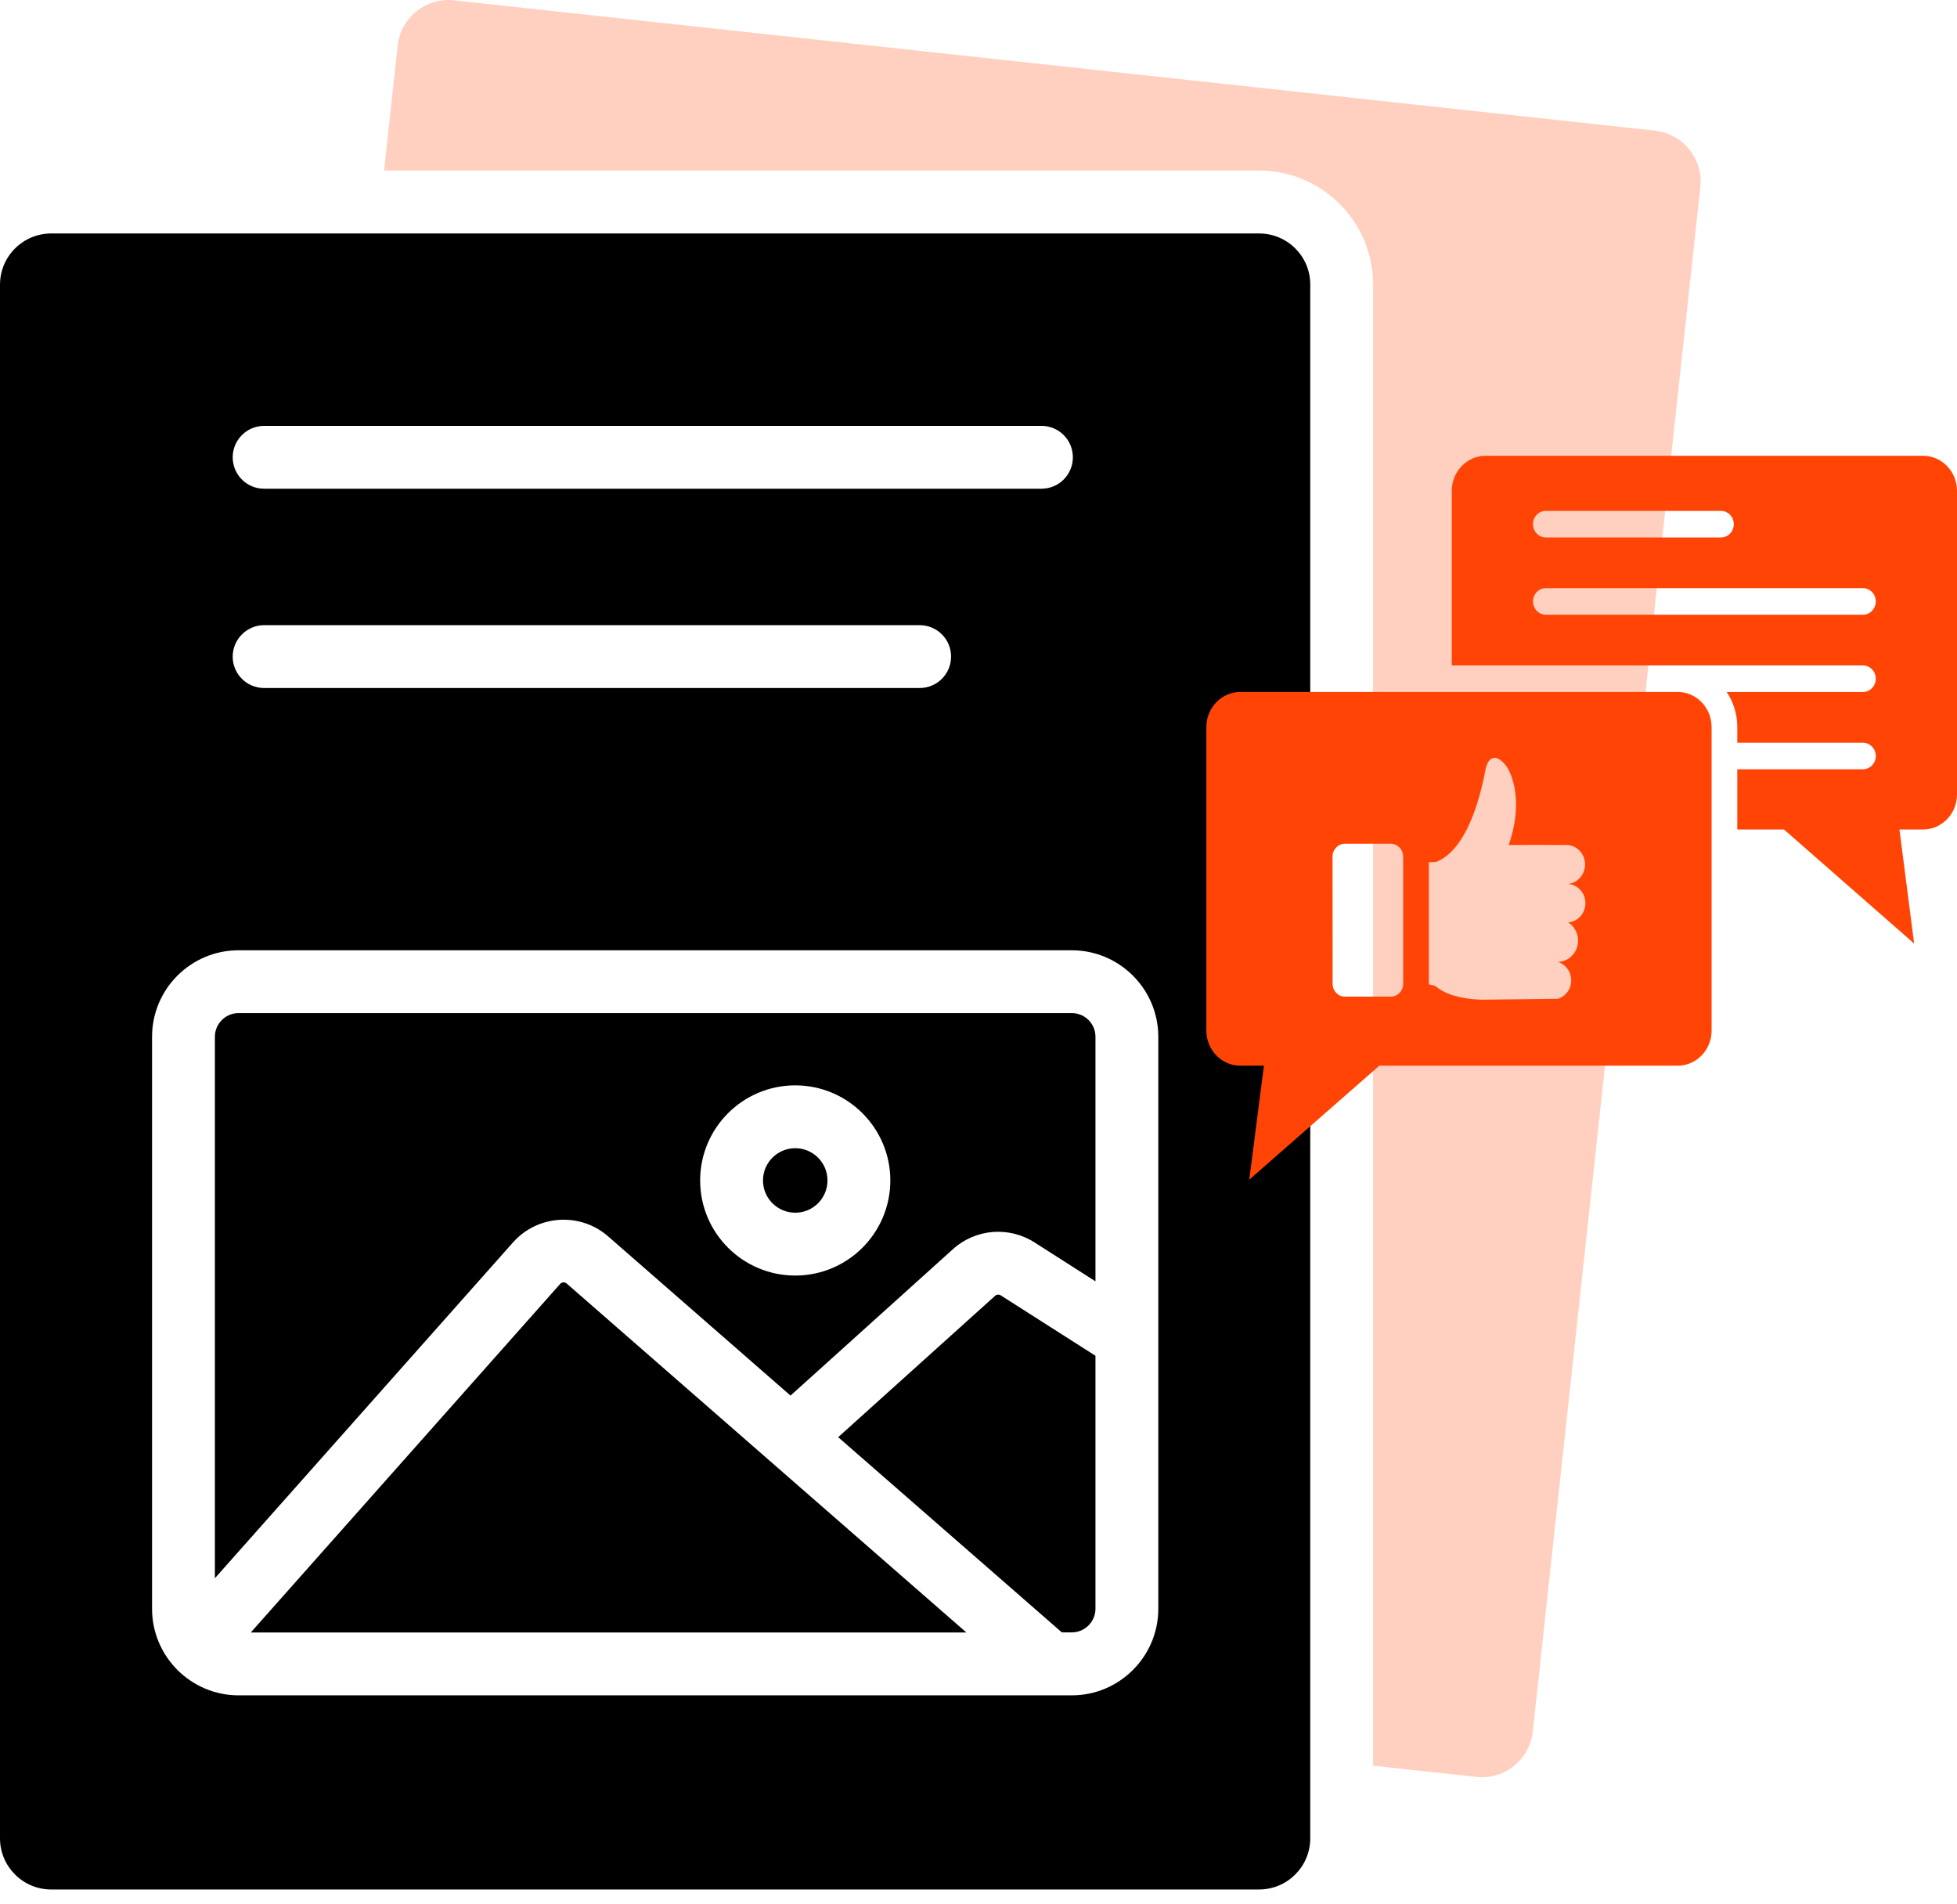
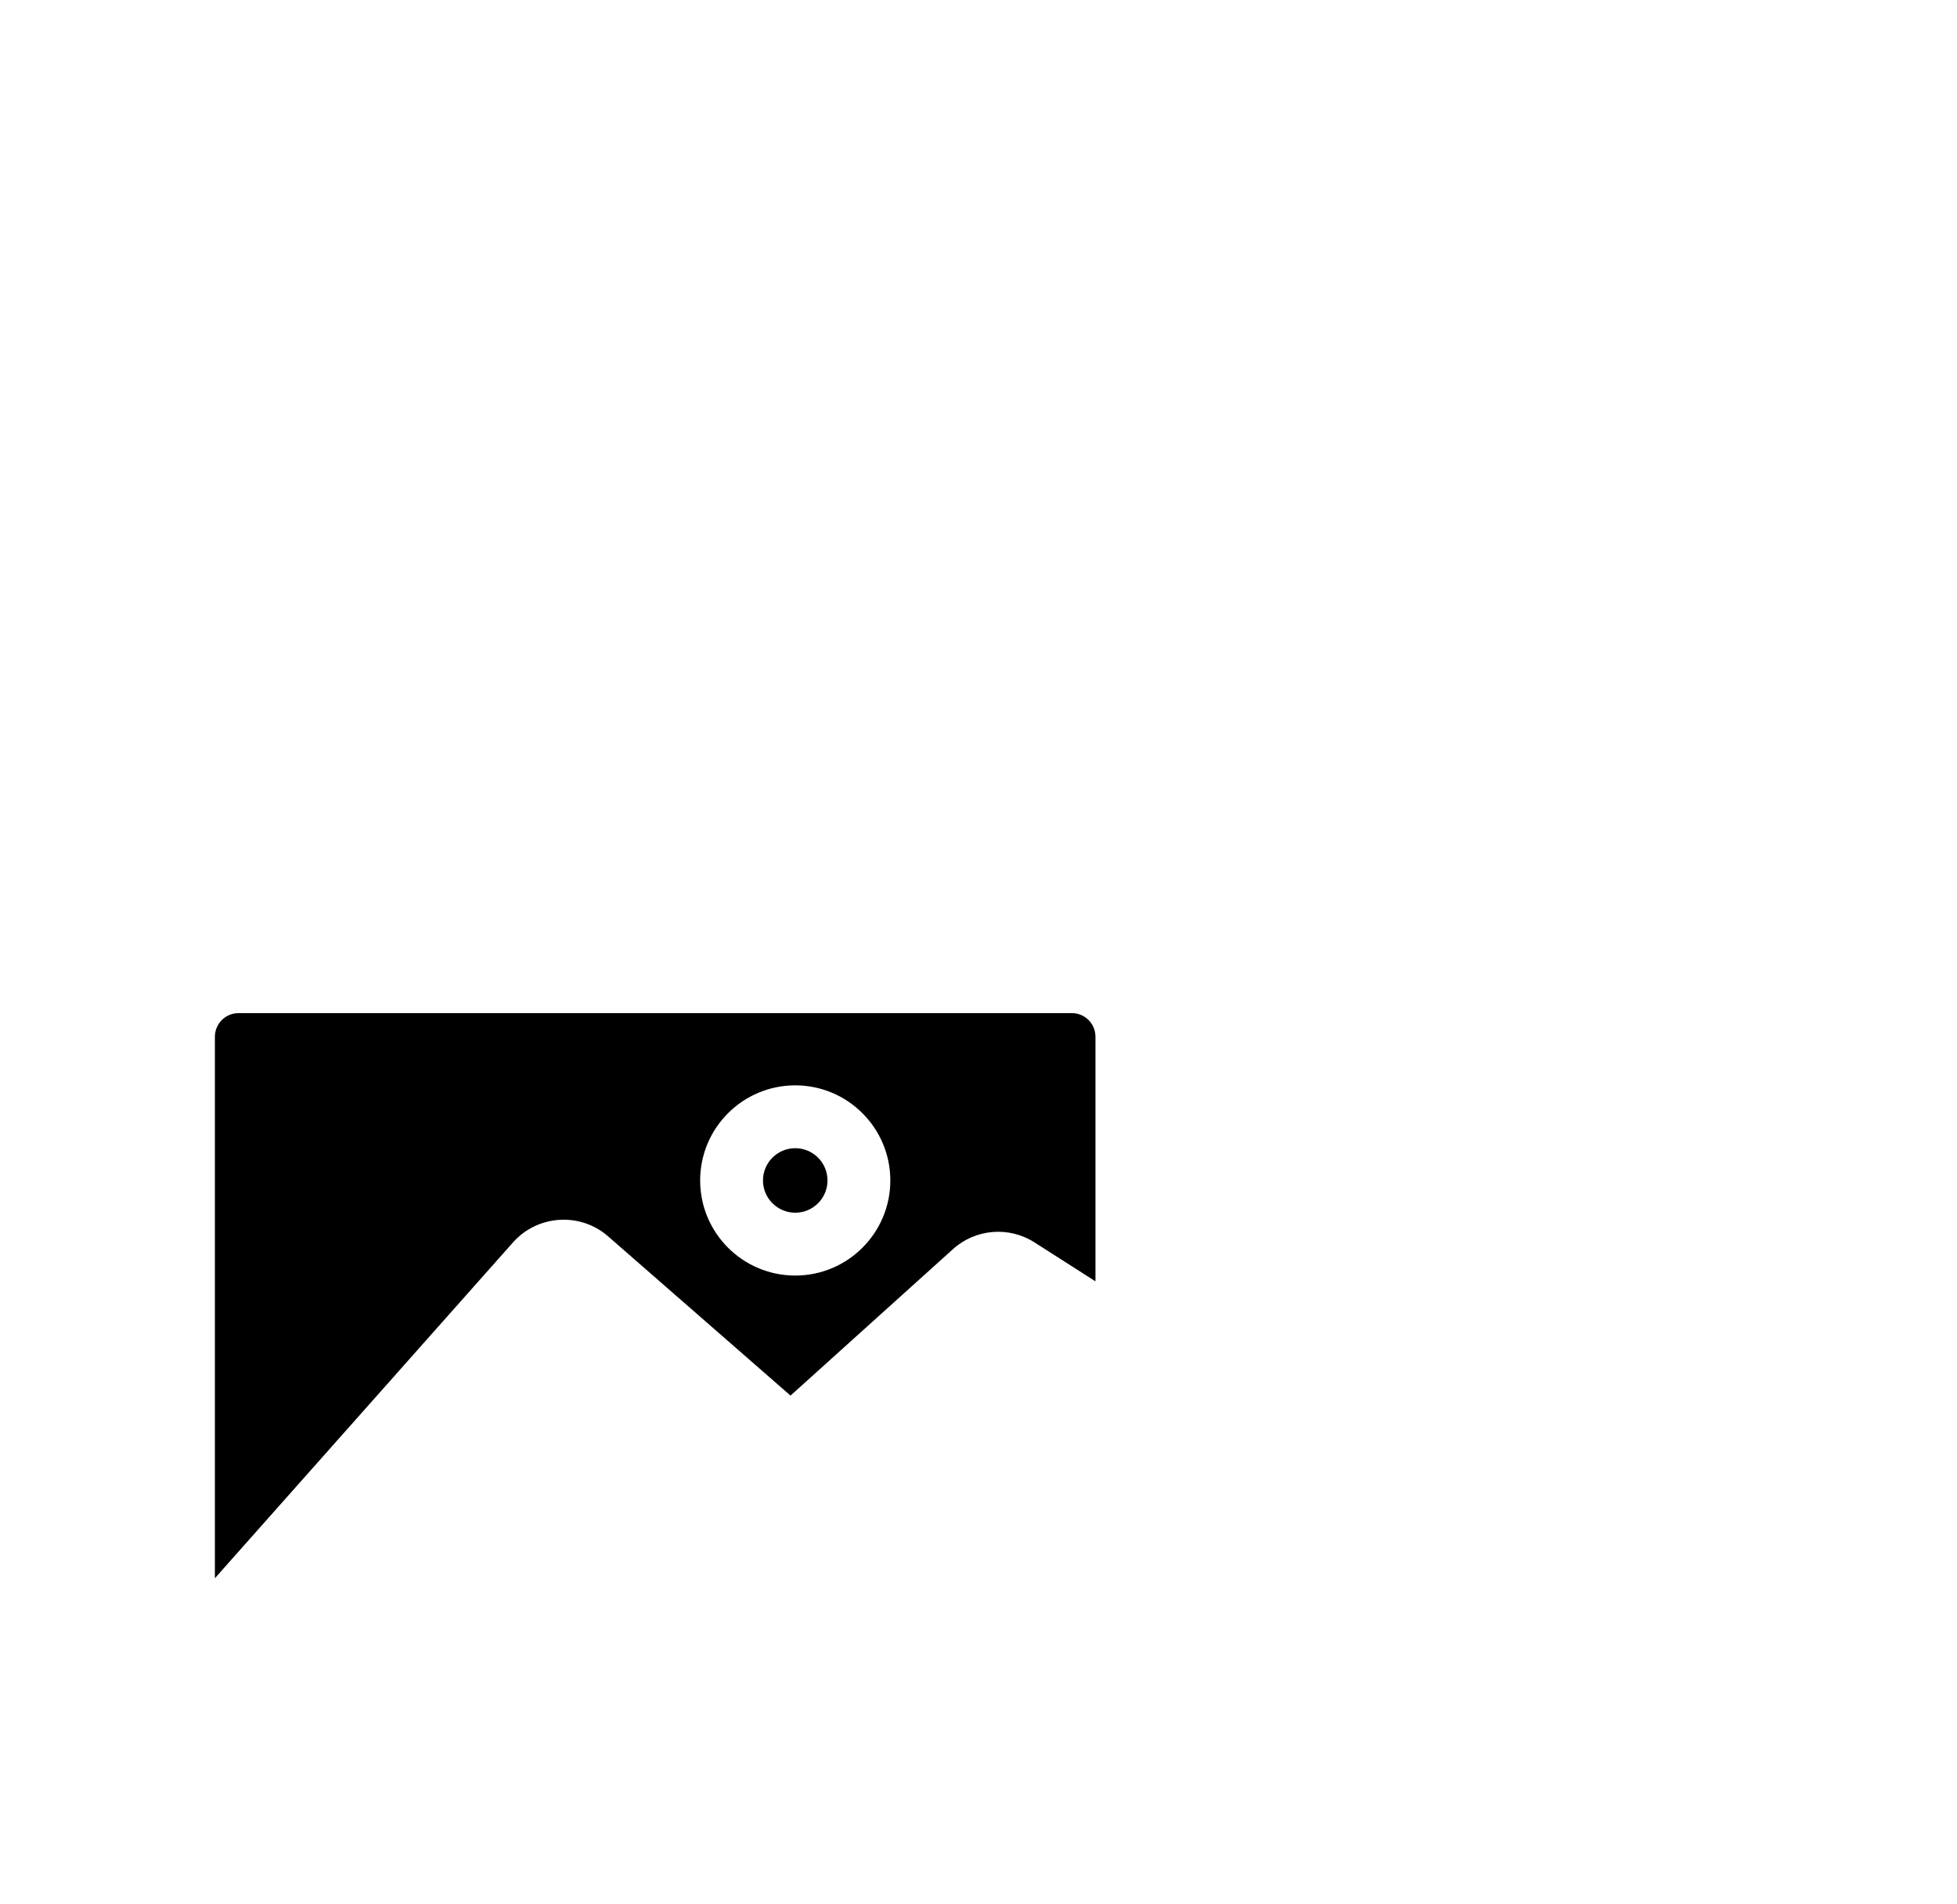
<svg xmlns="http://www.w3.org/2000/svg" width="73" height="71" viewBox="0 0 73 71" fill="none">
-   <path d="M37.121 48.329L31.266 53.603L39.609 60.884H39.98C40.465 60.884 40.863 60.489 40.863 60.001V50.567L37.324 48.31C37.258 48.271 37.176 48.278 37.121 48.329Z" fill="black" />
  <path d="M29.664 42.825C29 42.825 28.461 43.364 28.461 44.028C28.461 44.692 29 45.231 29.664 45.231C30.328 45.231 30.867 44.692 30.867 44.028C30.867 43.364 30.328 42.825 29.664 42.825Z" fill="black" />
-   <path d="M20.895 47.887L9.355 60.887H36.047L21.137 47.871C21.062 47.809 20.957 47.817 20.895 47.887Z" fill="black" />
-   <path d="M46.969 8.708H1.91C0.856 8.708 0 9.563 0 10.618V68.563C0 69.618 0.855 70.473 1.91 70.473H46.965C48.02 70.473 48.875 69.618 48.875 68.563V10.614C48.879 9.563 48.02 8.708 46.969 8.708ZM9.852 15.884H38.848C39.497 15.884 40.02 16.407 40.02 17.056C40.02 17.704 39.497 18.228 38.848 18.228H9.852C9.204 18.228 8.68 17.704 8.68 17.056C8.68 16.407 9.208 15.884 9.852 15.884ZM9.852 23.317H34.305C34.954 23.317 35.477 23.841 35.477 24.489C35.477 25.138 34.954 25.661 34.305 25.661H9.852C9.204 25.661 8.68 25.138 8.68 24.489C8.68 23.845 9.208 23.317 9.852 23.317ZM43.207 60.005C43.207 61.783 41.758 63.232 39.981 63.232H8.899C7.121 63.232 5.672 61.783 5.672 60.005V38.669C5.672 36.888 7.121 35.443 8.899 35.443H39.981C41.758 35.443 43.207 36.892 43.207 38.669V60.005Z" fill="black" />
  <path d="M39.98 37.786H8.898C8.414 37.786 8.016 38.181 8.016 38.669V58.864L19.141 46.333C20.055 45.31 21.637 45.204 22.676 46.106L29.488 52.052L35.551 46.587C36.387 45.833 37.633 45.728 38.586 46.337L40.863 47.79V38.669C40.863 38.181 40.469 37.786 39.98 37.786ZM29.664 47.575C27.707 47.575 26.117 45.986 26.117 44.028C26.117 42.071 27.707 40.481 29.664 40.481C31.621 40.481 33.211 42.071 33.211 44.028C33.211 45.986 31.622 47.575 29.664 47.575Z" fill="black" />
-   <path d="M63.016 5.575C62.695 5.177 62.242 4.931 61.734 4.872L16.938 0.013C16.433 -0.046 15.934 0.102 15.535 0.423C15.137 0.743 14.891 1.196 14.832 1.704L14.328 6.36H46.965C49.309 6.36 51.219 8.266 51.219 10.614V65.856L55.071 66.274C55.575 66.329 56.075 66.184 56.473 65.864C56.871 65.543 57.117 65.09 57.176 64.583L63.426 6.978C63.481 6.47 63.332 5.973 63.016 5.575Z" fill="#FF4405" fill-opacity="0.25" />
-   <path fill-rule="evenodd" clip-rule="evenodd" d="M46.261 39.747H47.147L46.599 44L51.453 39.747H62.585C63.279 39.747 63.846 39.16 63.846 38.442V27.114C63.846 26.396 63.278 25.809 62.585 25.809H46.261C45.567 25.809 45 26.398 45 27.114V38.442C45 39.16 45.567 39.747 46.261 39.747ZM52.34 32.166V36.698C52.34 36.958 52.134 37.172 51.883 37.172H50.166C49.915 37.172 49.709 36.958 49.709 36.698L49.707 31.943C49.707 31.683 49.914 31.47 50.165 31.47H51.881C52.132 31.47 52.339 31.683 52.339 31.943V31.984L52.34 32.166ZM53.298 36.714V32.157L53.549 32.155C54.419 31.84 55.063 30.573 55.42 28.667C55.605 27.921 56.132 28.366 56.325 28.818C56.648 29.575 56.617 30.55 56.277 31.515C56.974 31.512 57.673 31.512 58.37 31.515C58.753 31.487 59.088 31.781 59.123 32.177C59.157 32.573 58.879 32.925 58.497 32.968C58.859 32.997 59.139 33.31 59.139 33.686C59.139 34.062 58.859 34.375 58.497 34.404C58.789 34.588 58.928 34.949 58.838 35.291C58.749 35.632 58.452 35.87 58.111 35.876C58.407 35.966 58.609 36.246 58.609 36.565C58.609 36.884 58.406 37.164 58.111 37.252L55.248 37.286C54.471 37.254 53.91 37.088 53.563 36.789C53.515 36.76 53.419 36.734 53.298 36.714ZM64.804 30.939V28.692H69.491C69.754 28.692 69.97 28.47 69.97 28.196C69.97 27.922 69.754 27.701 69.491 27.701H64.804V27.114C64.804 26.63 64.657 26.18 64.409 25.81H69.492C69.755 25.81 69.97 25.588 69.97 25.314C69.97 25.04 69.755 24.819 69.492 24.819H54.154V18.305C54.154 17.587 54.721 17 55.415 17H71.739C72.433 17 73 17.588 73 18.305V29.633C73 30.351 72.431 30.938 71.739 30.938H70.853L71.401 35.191L66.547 30.938L64.804 30.939ZM57.662 22.928H69.491C69.754 22.928 69.97 22.706 69.97 22.432C69.97 22.158 69.754 21.937 69.491 21.937H57.662C57.397 21.937 57.183 22.158 57.183 22.432C57.183 22.706 57.397 22.928 57.662 22.928ZM57.662 20.046H64.195C64.46 20.046 64.674 19.824 64.674 19.55C64.674 19.276 64.46 19.055 64.195 19.055H57.662C57.397 19.055 57.183 19.276 57.183 19.55C57.183 19.824 57.397 20.046 57.662 20.046Z" fill="#FF4405" />
</svg>